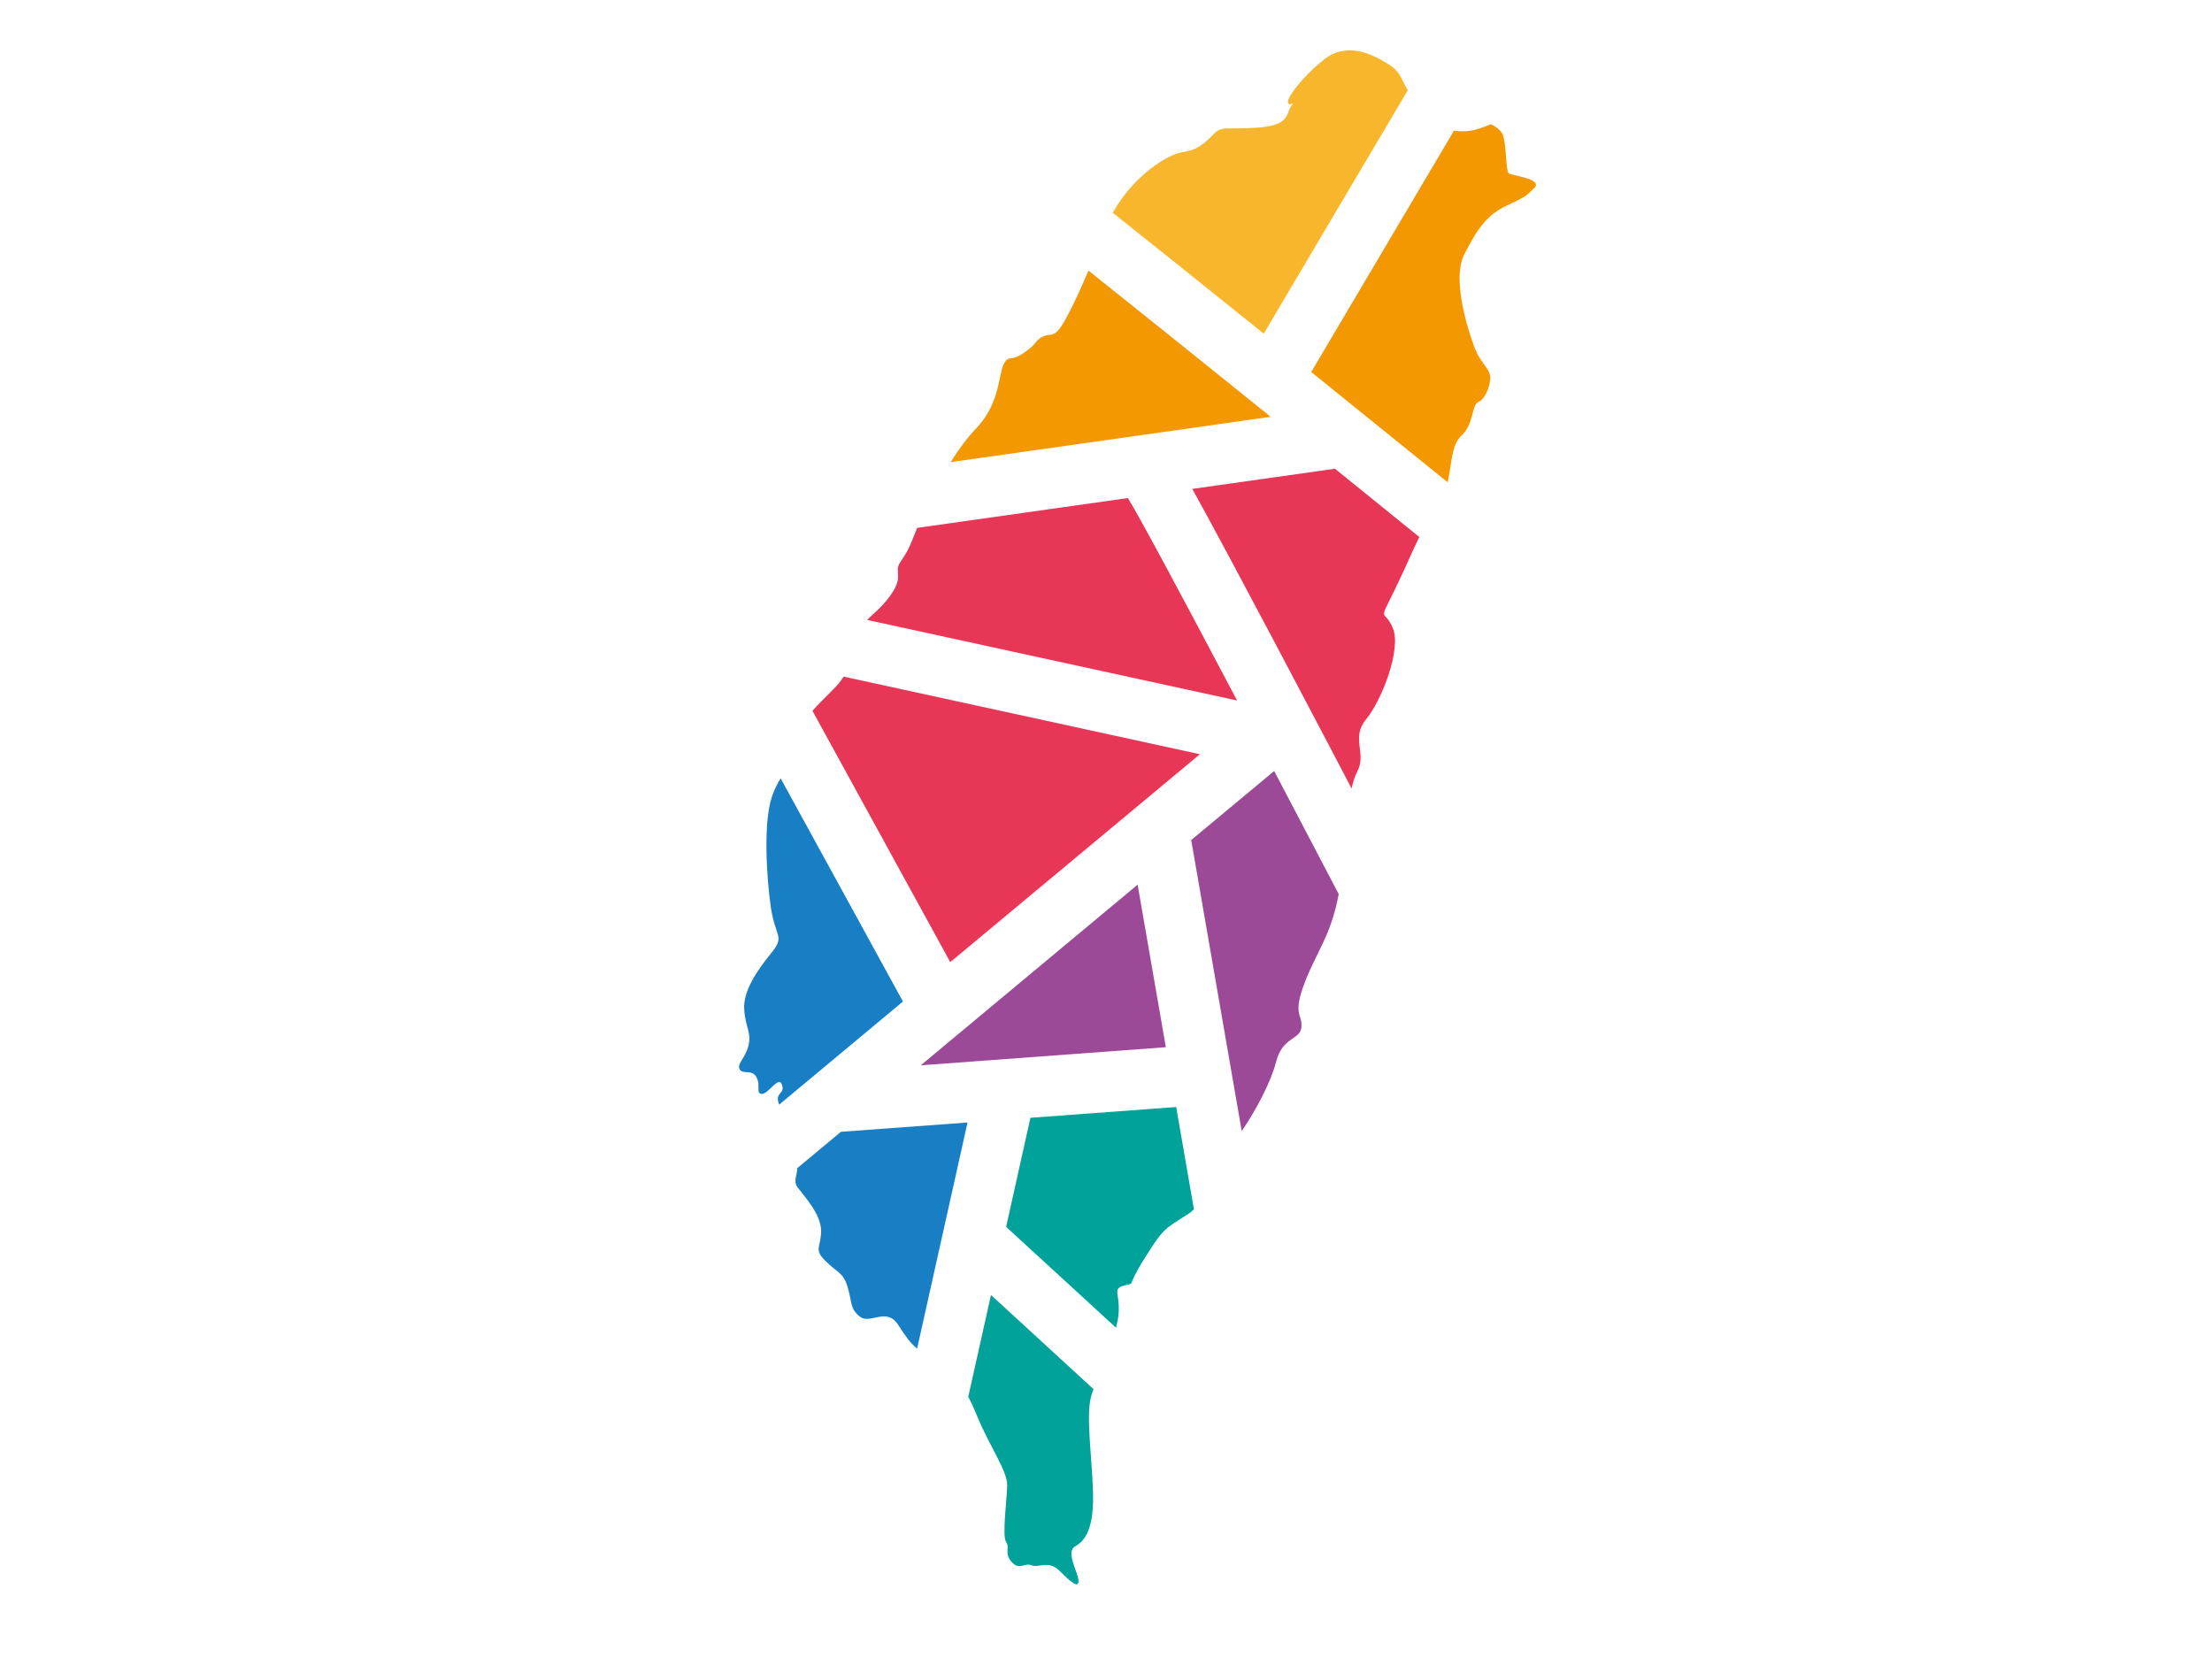
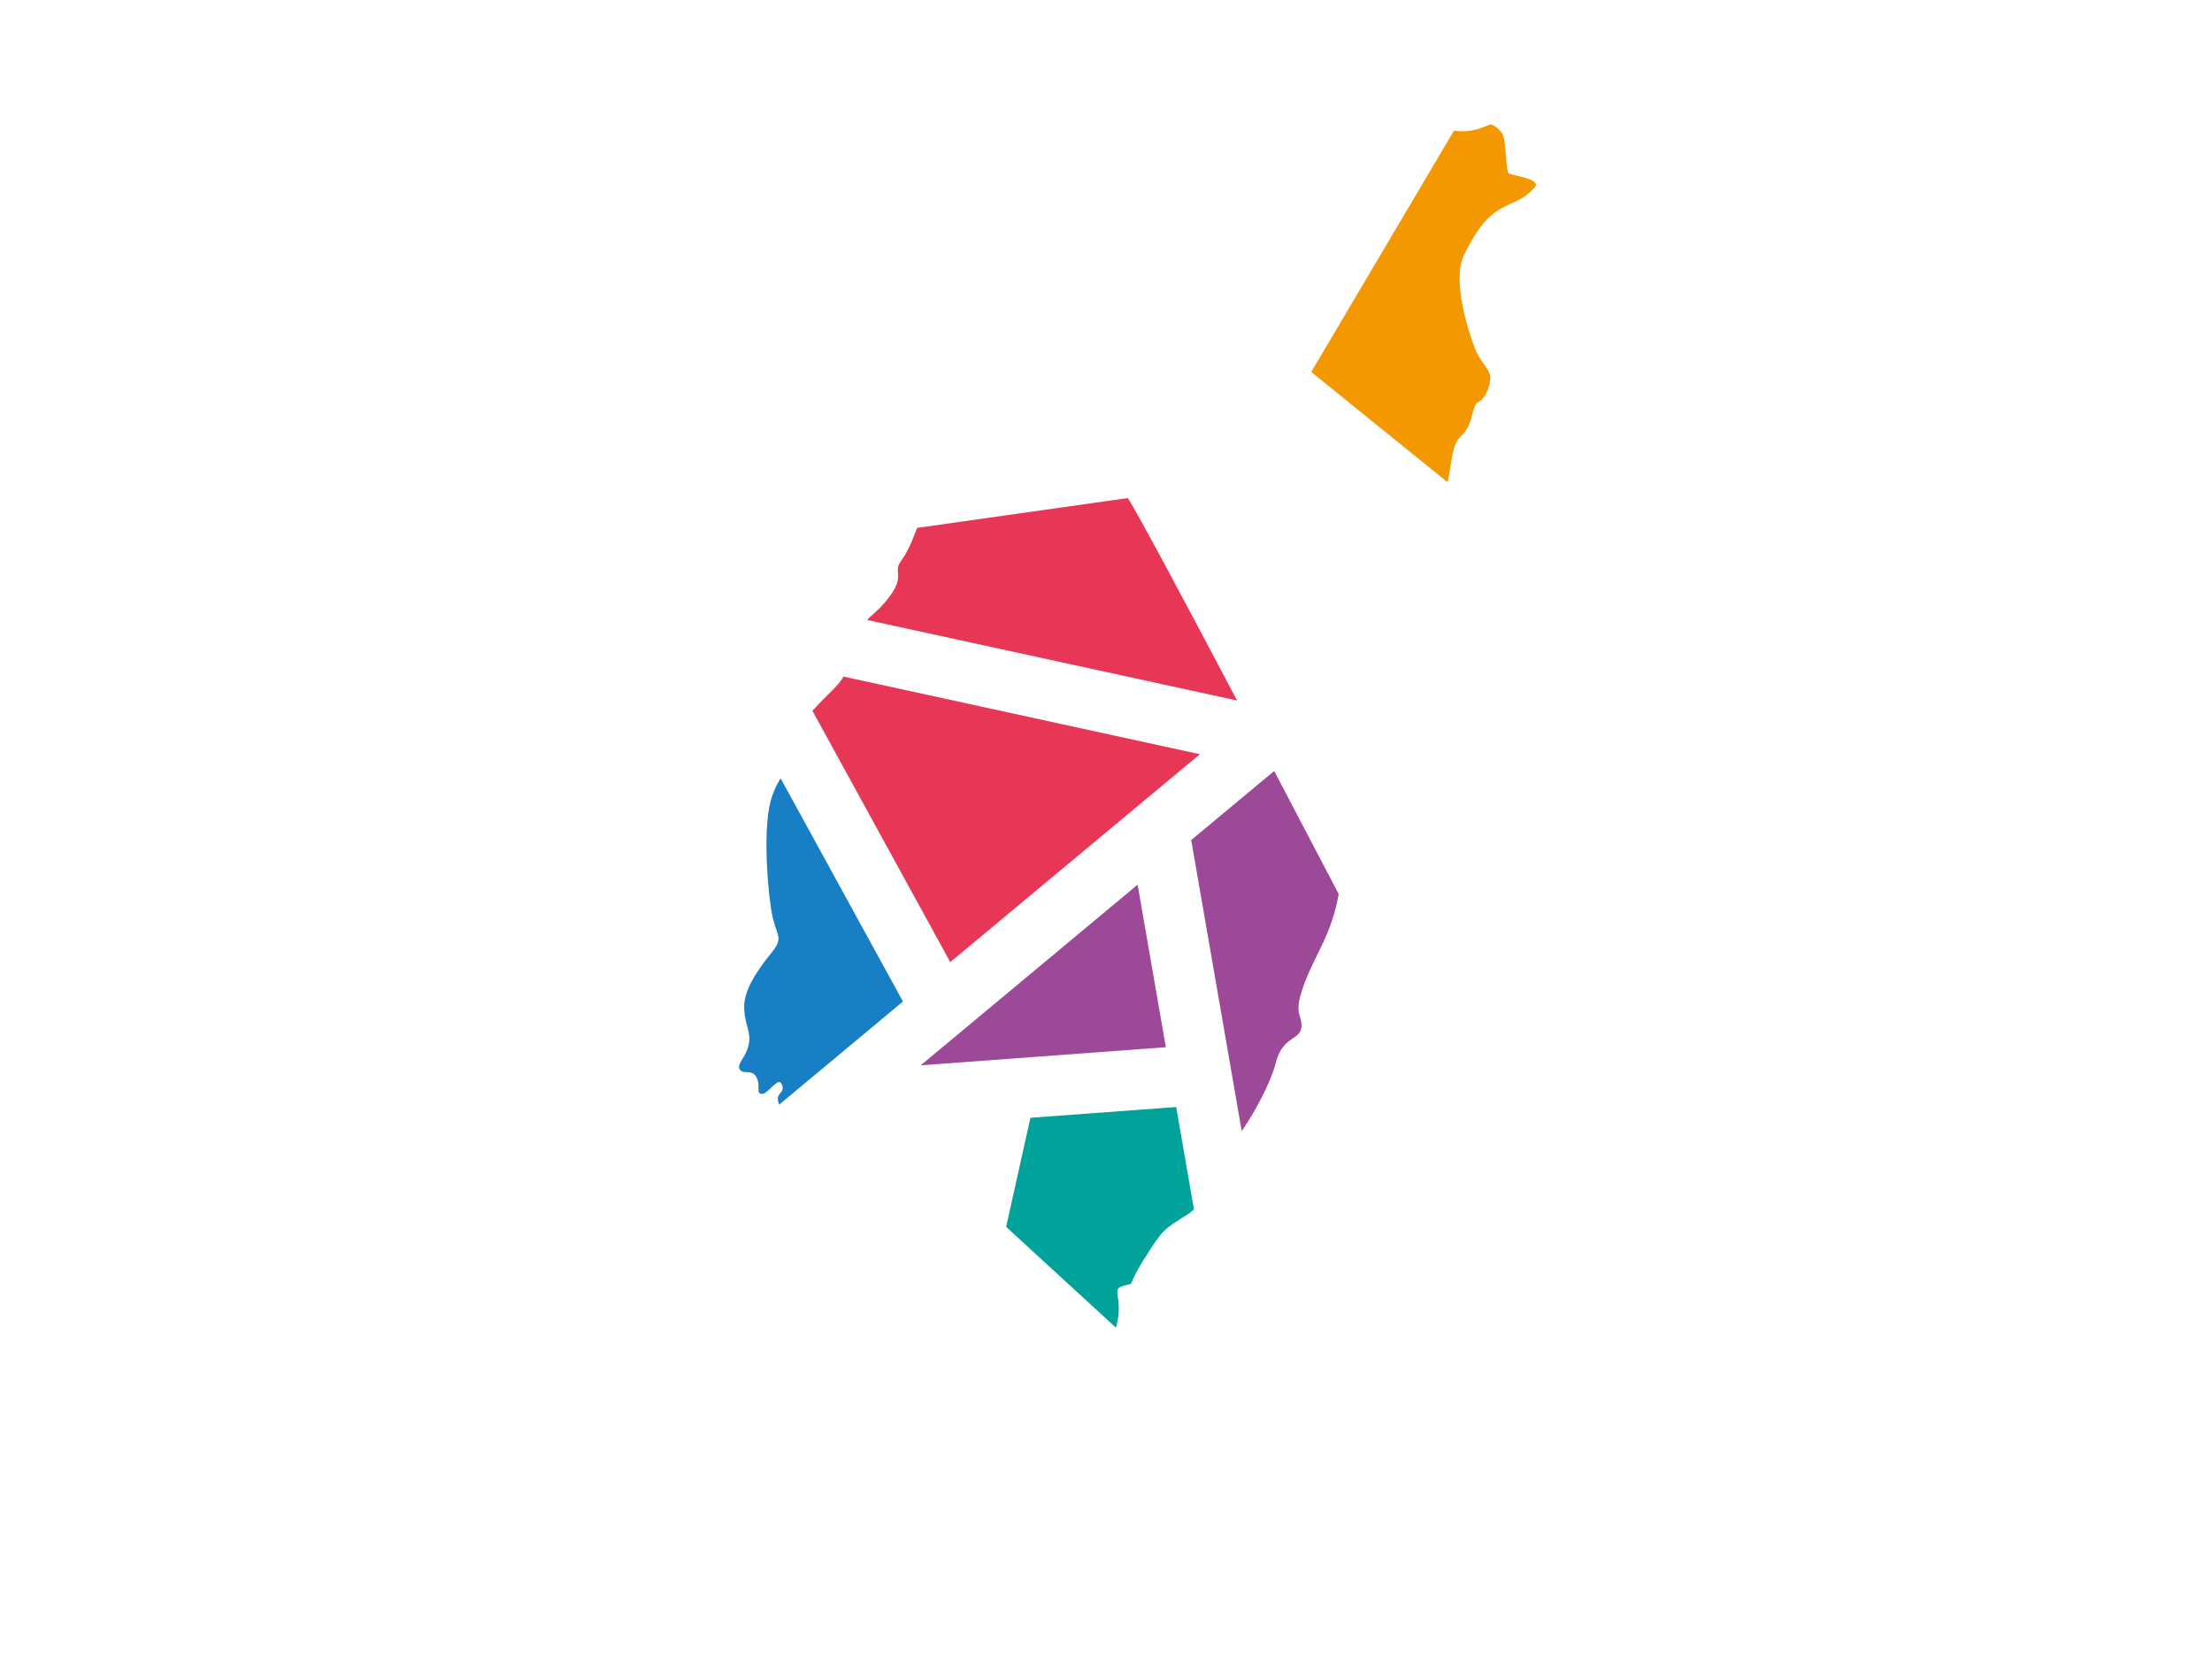
<svg xmlns="http://www.w3.org/2000/svg" version="1.1" id="Layer_1" x="0px" y="0px" width="104.75px" height="79.25px" viewBox="0 0 104.75 79.25" style="enable-background:new 0 0 104.75 79.25;" xml:space="preserve">
  <g>
    <path style="fill:#187FC4;" d="M42.76,47.432l-5.861,4.883c-0.244-0.604,0.289-0.473,0.135-0.93   c-0.156-0.475-0.633,0.422-0.949,0.422s-0.045-0.395-0.264-0.793s-0.633-0.104-0.791-0.367c-0.158-0.266,0.291-0.549,0.422-1.162   c0.131-0.615-0.158-0.844-0.211-1.689c-0.053-0.844,0.58-1.795,1.266-2.639c0.688-0.844,0.213-0.738,0-2.164   c-0.209-1.426-0.369-4.064,0.053-5.277c0.141-0.402,0.281-0.656,0.408-0.852L42.76,47.432z" />
-     <path style="fill:#187FC4;" d="M39.822,53.602l5.996-0.441L43.43,63.871c-0.361-0.307-0.549-0.596-0.906-1.139   c-0.549-0.838-1.318,0-1.795-0.371c-0.475-0.369-0.369-0.633-0.58-1.371c-0.211-0.74-0.475-0.688-1.057-1.268   c-0.58-0.58-0.209-0.633-0.209-1.426c0-0.789-0.793-1.635-1.109-2.057c-0.23-0.307-0.016-0.584-0.021-0.914L39.822,53.602z" />
-     <path style="fill:#00A29A;" d="M51.707,66.004c-0.316,0.896,0,2.902,0.053,4.645c0.053,1.74-0.369,2.322-0.846,2.586   c-0.473,0.264,0.16,1.268,0.16,1.637s-0.369,0.053-0.898-0.477c-0.527-0.525-0.967-0.123-1.318-0.262   c-0.352-0.141-0.582,0.262-0.951-0.16s-0.066-0.65-0.264-0.949s0.045-2.021,0.053-2.691c0.008-0.672-0.844-1.848-1.426-3.273   c-0.141-0.348-0.277-0.646-0.418-0.908l1.076-4.822l4.857,4.461C51.758,65.865,51.73,65.938,51.707,66.004z" />
    <polygon style="fill:#9C4998;" points="43.602,50.453 53.873,41.898 55.209,49.596  " />
    <path style="fill:#E73656;" d="M58.582,33.176c-3.166-0.693-11.035-2.406-17.52-3.816c0.324-0.334,0.668-0.559,1.092-1.145   c0.686-0.951,0.158-1.109,0.475-1.584c0.307-0.459,0.416-0.621,0.803-1.631l9.979-1.412C53.896,24.355,55.971,28.227,58.582,33.176   z" />
    <path style="fill:#00A29A;" d="M55.699,52.428l0.84,4.844c-0.084,0.086-0.182,0.164-0.293,0.236   c-1.162,0.738-1.162,0.686-2.059,2.109c-0.896,1.426-0.369,1.109-0.951,1.266c-0.58,0.16-0.195,0.352-0.264,1.32   c-0.014,0.193-0.059,0.424-0.125,0.676l-5.201-4.775l1.15-5.166L55.699,52.428z" />
    <path style="fill:#E73656;" d="M45,45.566l-6.527-11.904c0.295-0.326,0.633-0.658,0.988-1.016c0.232-0.23,0.385-0.426,0.488-0.602   c6.381,1.387,13.279,2.891,16.873,3.676L45,45.566z" />
-     <path style="fill:#F39800;" d="M60.174,19.74l-15.156,2.146c0.377-0.598,0.789-1.16,1.201-1.588   c1.16-1.215,1.055-2.588,1.318-3.063c0.266-0.475,0.266-0.053,0.951-0.527c0.686-0.477,0.475-0.527,0.844-0.74   c0.369-0.211,0.527,0.055,0.896-0.475c0.264-0.377,0.74-1.313,1.316-2.678C53.926,14.711,56.984,17.168,60.174,19.74z" />
    <path style="fill:#9C4998;" d="M60.34,36.514c0.996,1.893,2.029,3.865,3.055,5.828c-0.352,1.941-1.055,2.744-1.607,4.188   c-0.598,1.563-0.105,1.477-0.158,2.111c-0.053,0.633-0.898,0.42-1.213,1.688c-0.211,0.848-0.918,2.234-1.615,3.236L56.41,39.785   L60.34,36.514z" />
-     <path style="fill:#F8B62D;" d="M59.844,15.801c-2.926-2.355-5.326-4.277-7.148-5.723c1.008-1.811,2.645-2.779,3.287-2.869   c0.738-0.105,1.055-0.422,1.477-0.846c0.422-0.422,0.529-0.211,2.059-0.316c1.531-0.105,1.365-0.596,1.602-0.982   c0.238-0.387,0,0-0.123-0.178c-0.123-0.18,0.633-1.215,1.688-2.059c1.057-0.846,2.219-0.316,3.063,0.211   c0.568,0.354,0.563,0.637,0.916,1.234L59.844,15.801z" />
-     <path style="fill:#E73656;" d="M63.217,22.199c1.352,1.094,2.697,2.184,3.996,3.234c-0.305,0.602-0.576,1.283-1.098,2.359   c-0.896,1.846-0.58,0.949-0.158,1.951c0.422,1.004-0.527,3.432-1.268,4.328c-0.738,0.896,0.053,1.584-0.42,2.48   c-0.109,0.207-0.193,0.475-0.264,0.793c-0.275-0.529-0.555-1.059-0.832-1.59c-2.107-4.012-3.799-7.207-5.029-9.5   c-0.717-1.338-1.283-2.379-1.684-3.1L63.217,22.199z" />
    <path style="fill:#F39800;" d="M72.66,8.896c-0.424,0.424-0.424,0.424-1.32,0.846s-1.371,1.055-2.006,2.322   c-0.633,1.266,0.318,3.959,0.529,4.484c0.211,0.529,0.58,0.846,0.686,1.162s-0.158,1.16-0.527,1.32   c-0.369,0.158-0.188,1.043-0.846,1.637c-0.43,0.389-0.432,1.289-0.621,2.174c-1.807-1.465-4.094-3.314-6.461-5.225l6.762-11.434   c0.896,0.168,1.639-0.295,1.746-0.295c0,0,0.316,0.105,0.529,0.422c0.209,0.316,0.168,1.799,0.316,1.9   C71.592,8.313,73.082,8.475,72.66,8.896z" />
  </g>
</svg>